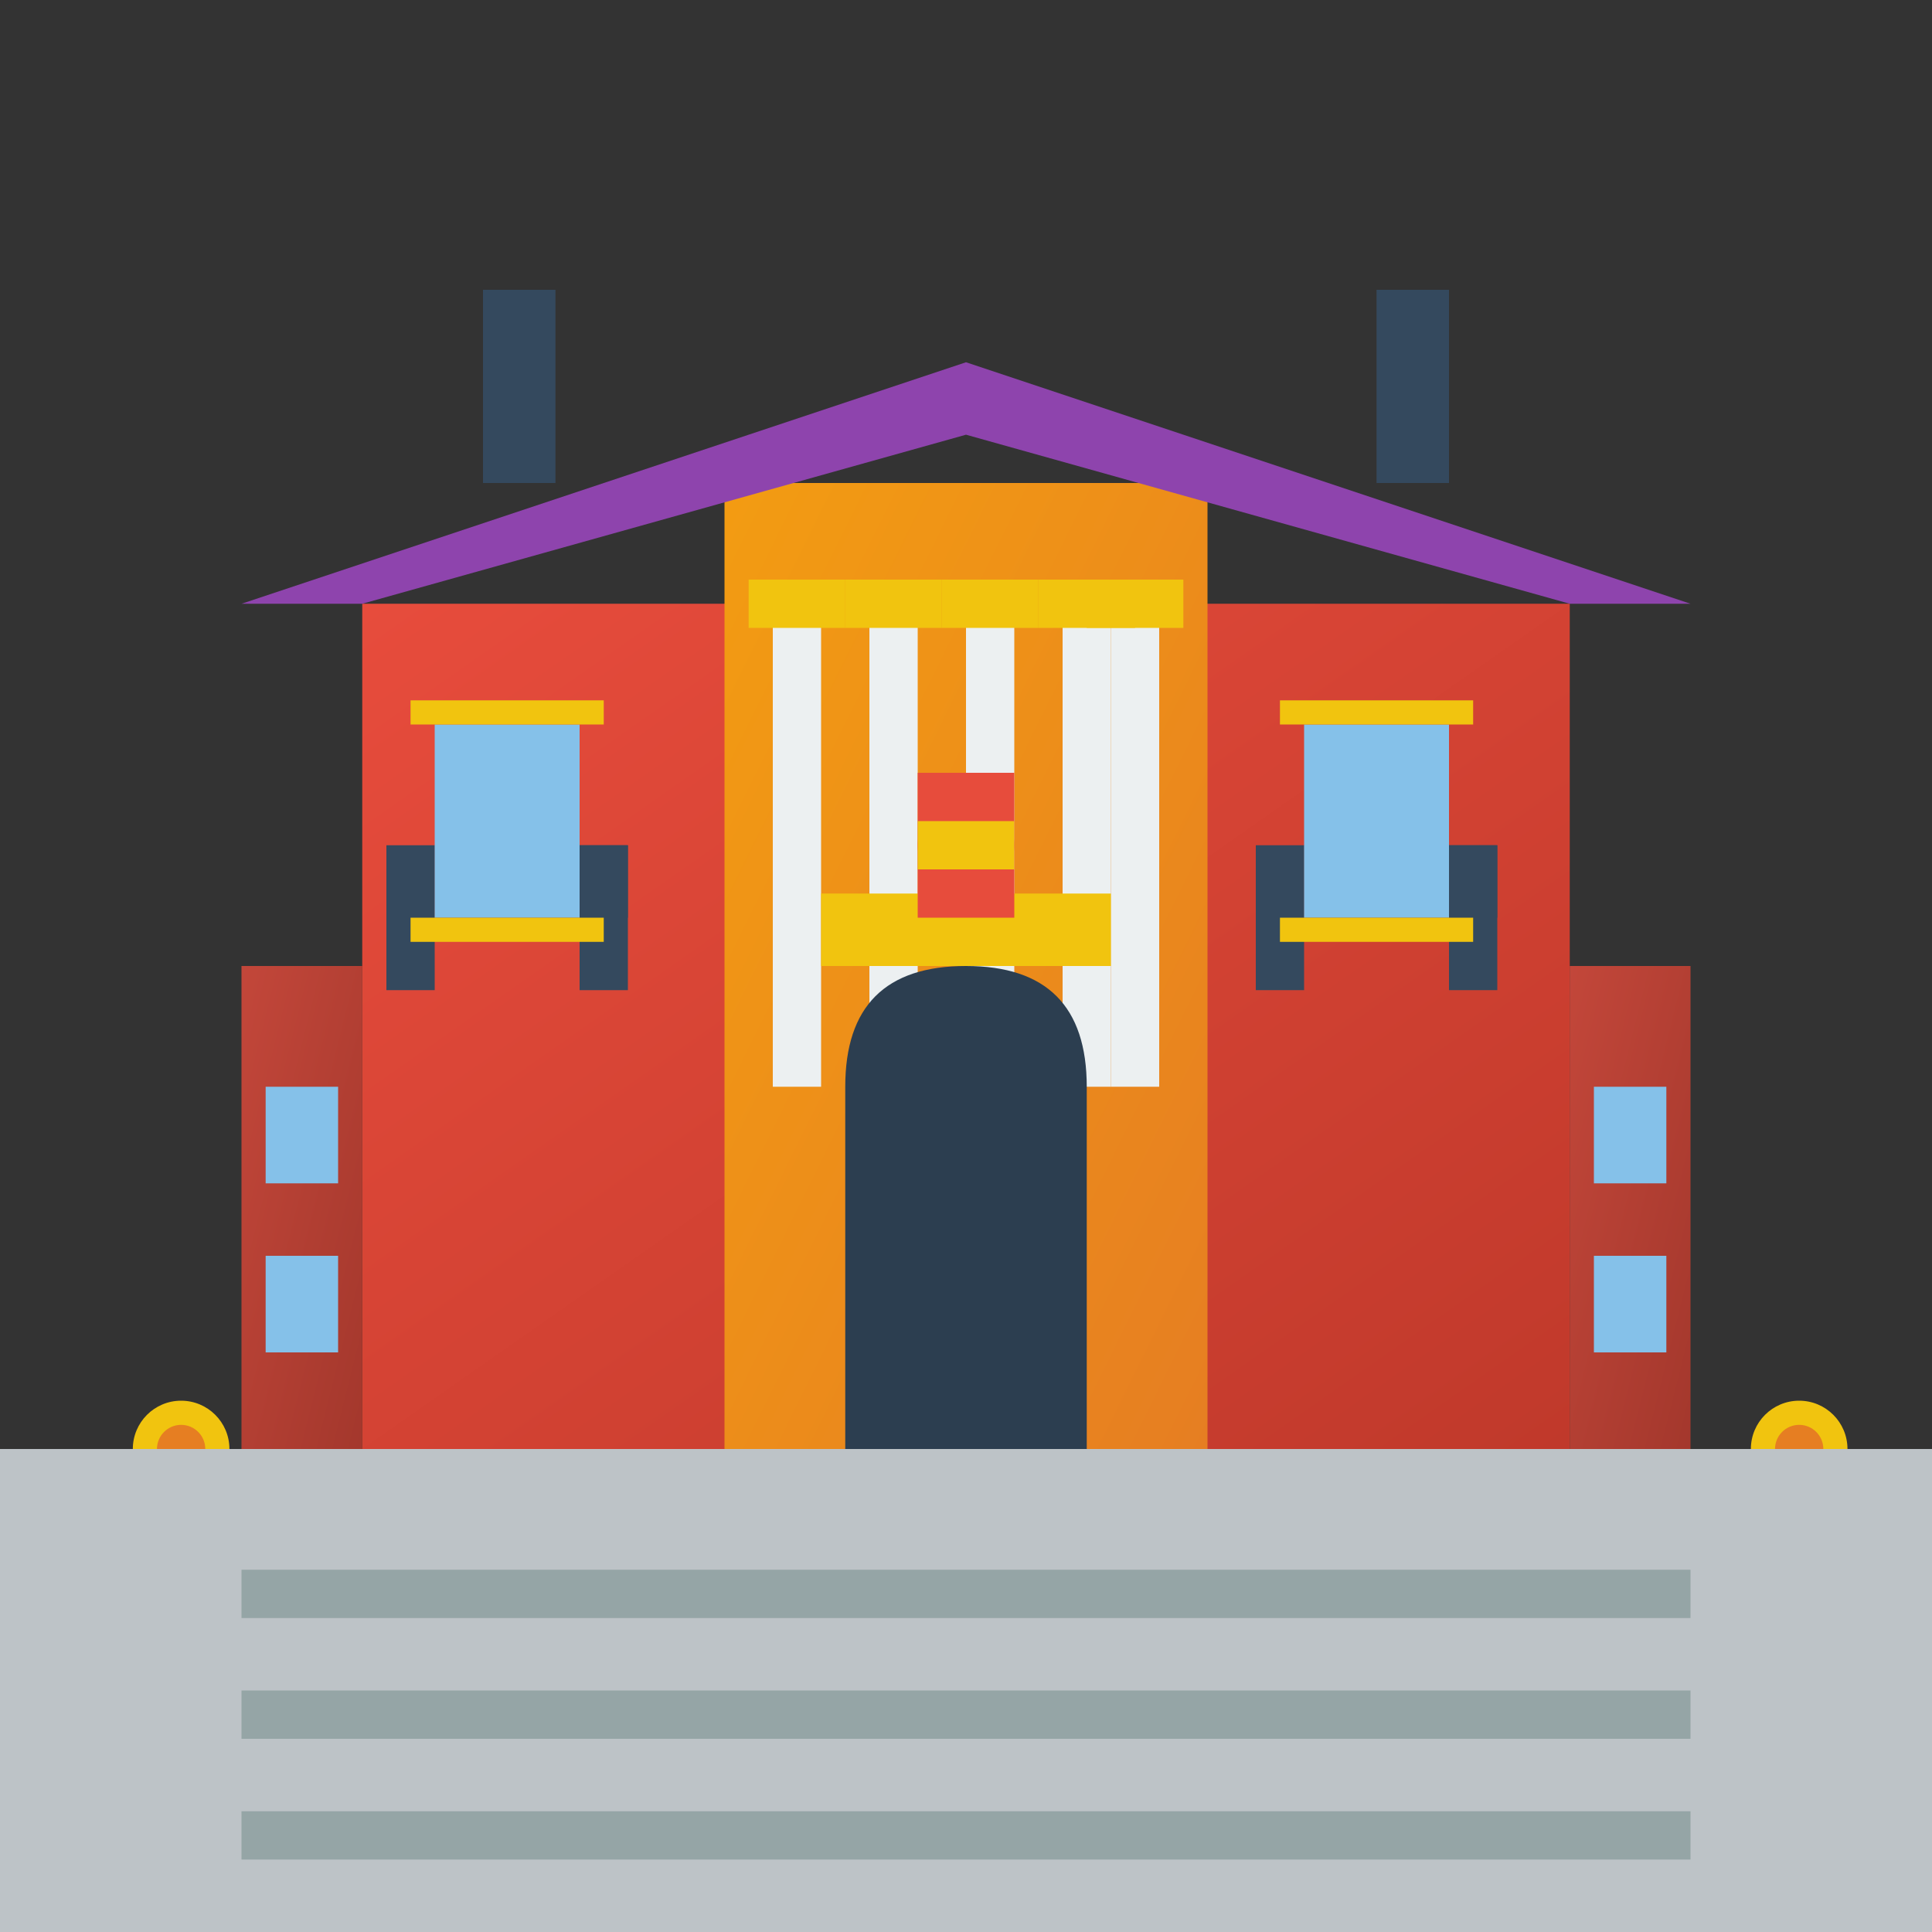
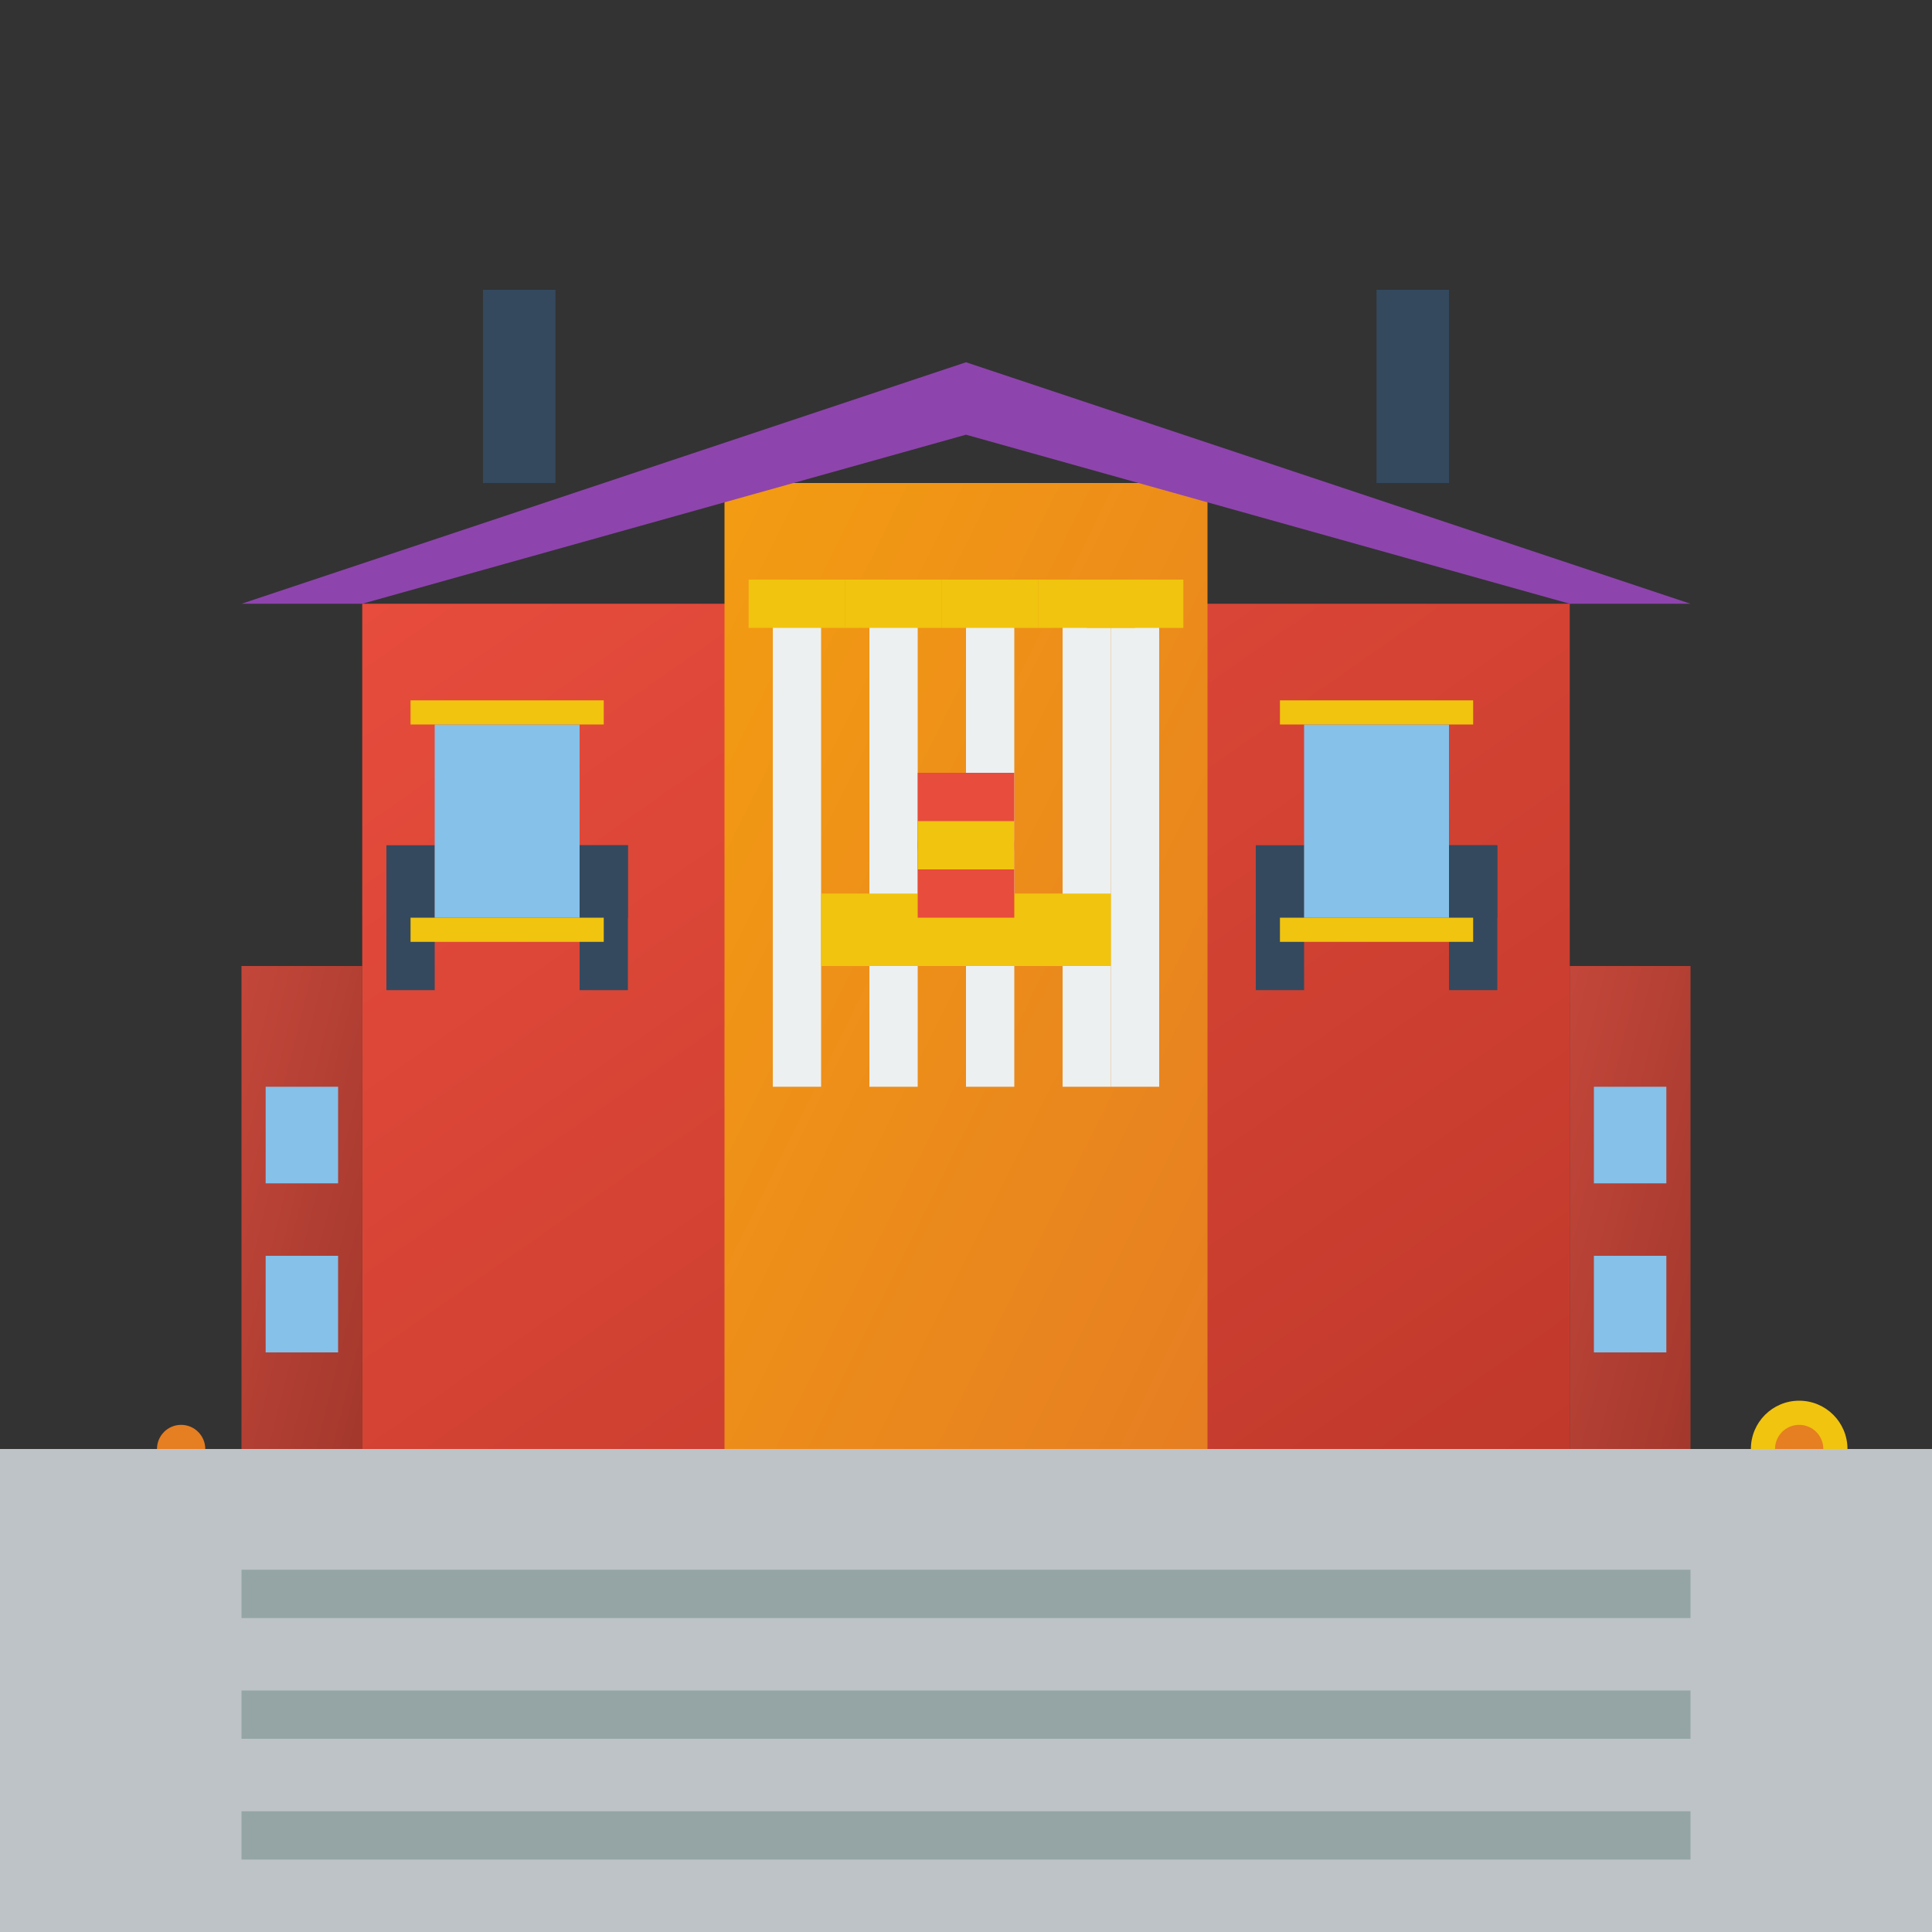
<svg xmlns="http://www.w3.org/2000/svg" width="80" height="80" viewBox="0 0 80 80" fill="none">
  <rect x="0" y="0" width="80" height="80" fill="#333333" stroke="none" />
  <defs>
    <linearGradient id="madridGrad" x1="0%" y1="0%" x2="100%" y2="100%">
      <stop offset="0%" style="stop-color:#e74c3c;stop-opacity:1" />
      <stop offset="100%" style="stop-color:#c0392b;stop-opacity:1" />
    </linearGradient>
    <linearGradient id="classicGrad" x1="0%" y1="0%" x2="100%" y2="100%">
      <stop offset="0%" style="stop-color:#f39c12;stop-opacity:1" />
      <stop offset="100%" style="stop-color:#e67e22;stop-opacity:1" />
    </linearGradient>
  </defs>
  <rect x="15" y="25" width="50" height="35" fill="url(#madridGrad)" />
  <rect x="30" y="20" width="20" height="40" fill="url(#classicGrad)" />
  <rect x="32" y="25" width="2" height="20" fill="#ecf0f1" />
  <rect x="36" y="25" width="2" height="20" fill="#ecf0f1" />
  <rect x="40" y="25" width="2" height="20" fill="#ecf0f1" />
  <rect x="44" y="25" width="2" height="20" fill="#ecf0f1" />
  <rect x="46" y="25" width="2" height="20" fill="#ecf0f1" />
  <rect x="31" y="24" width="4" height="2" fill="#f1c40f" />
  <rect x="35" y="24" width="4" height="2" fill="#f1c40f" />
  <rect x="39" y="24" width="4" height="2" fill="#f1c40f" />
  <rect x="43" y="24" width="4" height="2" fill="#f1c40f" />
  <rect x="45" y="24" width="4" height="2" fill="#f1c40f" />
  <rect x="18" y="35" width="8" height="3" fill="#34495e" />
  <rect x="16" y="35" width="2" height="6" fill="#34495e" />
  <rect x="24" y="35" width="2" height="6" fill="#34495e" />
  <rect x="54" y="35" width="8" height="3" fill="#34495e" />
  <rect x="52" y="35" width="2" height="6" fill="#34495e" />
  <rect x="60" y="35" width="2" height="6" fill="#34495e" />
  <rect x="18" y="30" width="6" height="8" fill="#85C1E9" />
  <rect x="17" y="29" width="8" height="1" fill="#f1c40f" />
  <rect x="17" y="38" width="8" height="1" fill="#f1c40f" />
  <rect x="54" y="30" width="6" height="8" fill="#85C1E9" />
  <rect x="53" y="29" width="8" height="1" fill="#f1c40f" />
  <rect x="53" y="38" width="8" height="1" fill="#f1c40f" />
-   <path d="M35 45 Q35 40 40 40 Q45 40 45 45 L45 60 L35 60 Z" fill="#2c3e50" />
  <rect x="34" y="37" width="12" height="3" fill="#f1c40f" />
  <circle cx="40" cy="35" r="2" fill="#e74c3c" />
  <rect x="10" y="40" width="5" height="20" fill="url(#madridGrad)" opacity="0.8" />
  <rect x="65" y="40" width="5" height="20" fill="url(#madridGrad)" opacity="0.8" />
  <rect x="11" y="45" width="3" height="4" fill="#85C1E9" />
  <rect x="11" y="52" width="3" height="4" fill="#85C1E9" />
  <rect x="66" y="45" width="3" height="4" fill="#85C1E9" />
  <rect x="66" y="52" width="3" height="4" fill="#85C1E9" />
  <polygon points="10,25 40,15 70,25 65,25 40,18 15,25" fill="#8e44ad" />
  <rect x="20" y="12" width="3" height="8" fill="#34495e" />
  <rect x="57" y="12" width="3" height="8" fill="#34495e" />
  <rect x="38" y="32" width="4" height="6" fill="#e74c3c" />
  <rect x="38" y="34" width="4" height="2" fill="#f1c40f" />
  <g transform="translate(5, 45)">
-     <rect x="2" y="15" width="1" height="15" fill="#34495e" />
-     <circle cx="2.5" cy="15" r="2" fill="#f1c40f" />
    <circle cx="2.5" cy="15" r="1" fill="#e67e22" />
  </g>
  <g transform="translate(72, 45)">
    <rect x="2" y="15" width="1" height="15" fill="#34495e" />
    <circle cx="2.5" cy="15" r="2" fill="#f1c40f" />
    <circle cx="2.5" cy="15" r="1" fill="#e67e22" />
  </g>
  <rect x="0" y="60" width="80" height="20" fill="#bdc3c7" />
  <rect x="10" y="65" width="60" height="2" fill="#95a5a6" />
  <rect x="10" y="70" width="60" height="2" fill="#95a5a6" />
  <rect x="10" y="75" width="60" height="2" fill="#95a5a6" />
</svg>